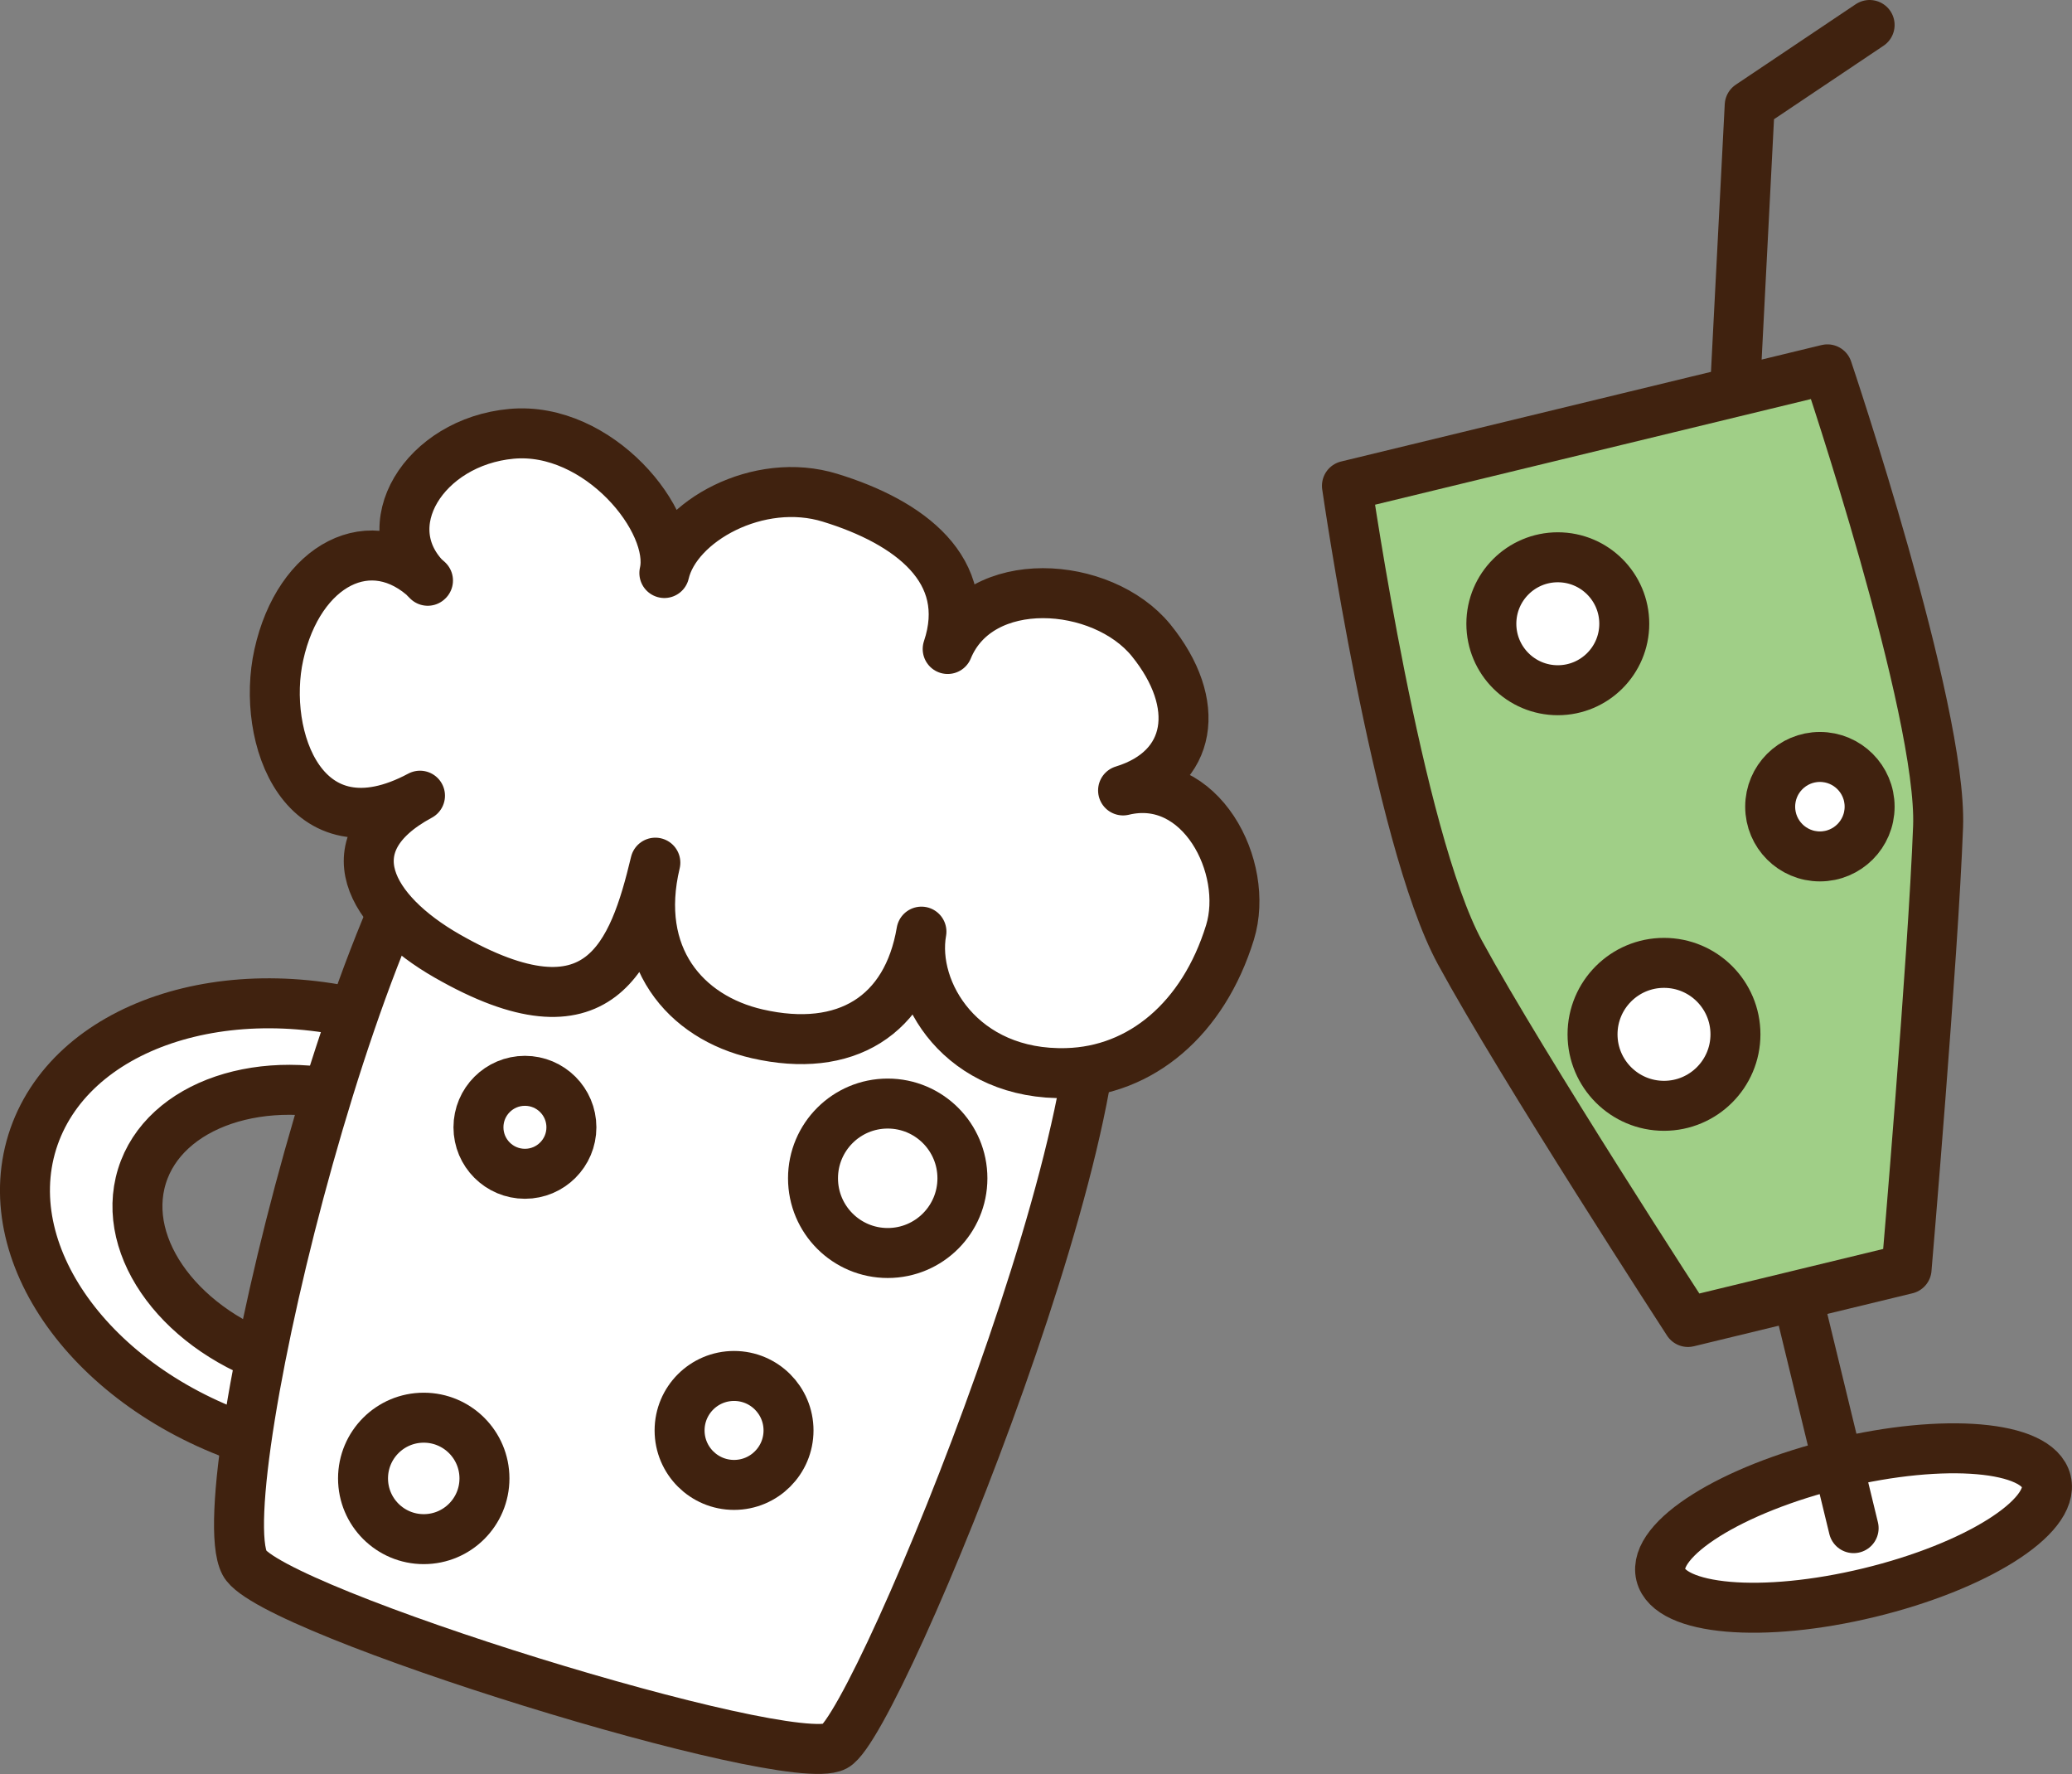
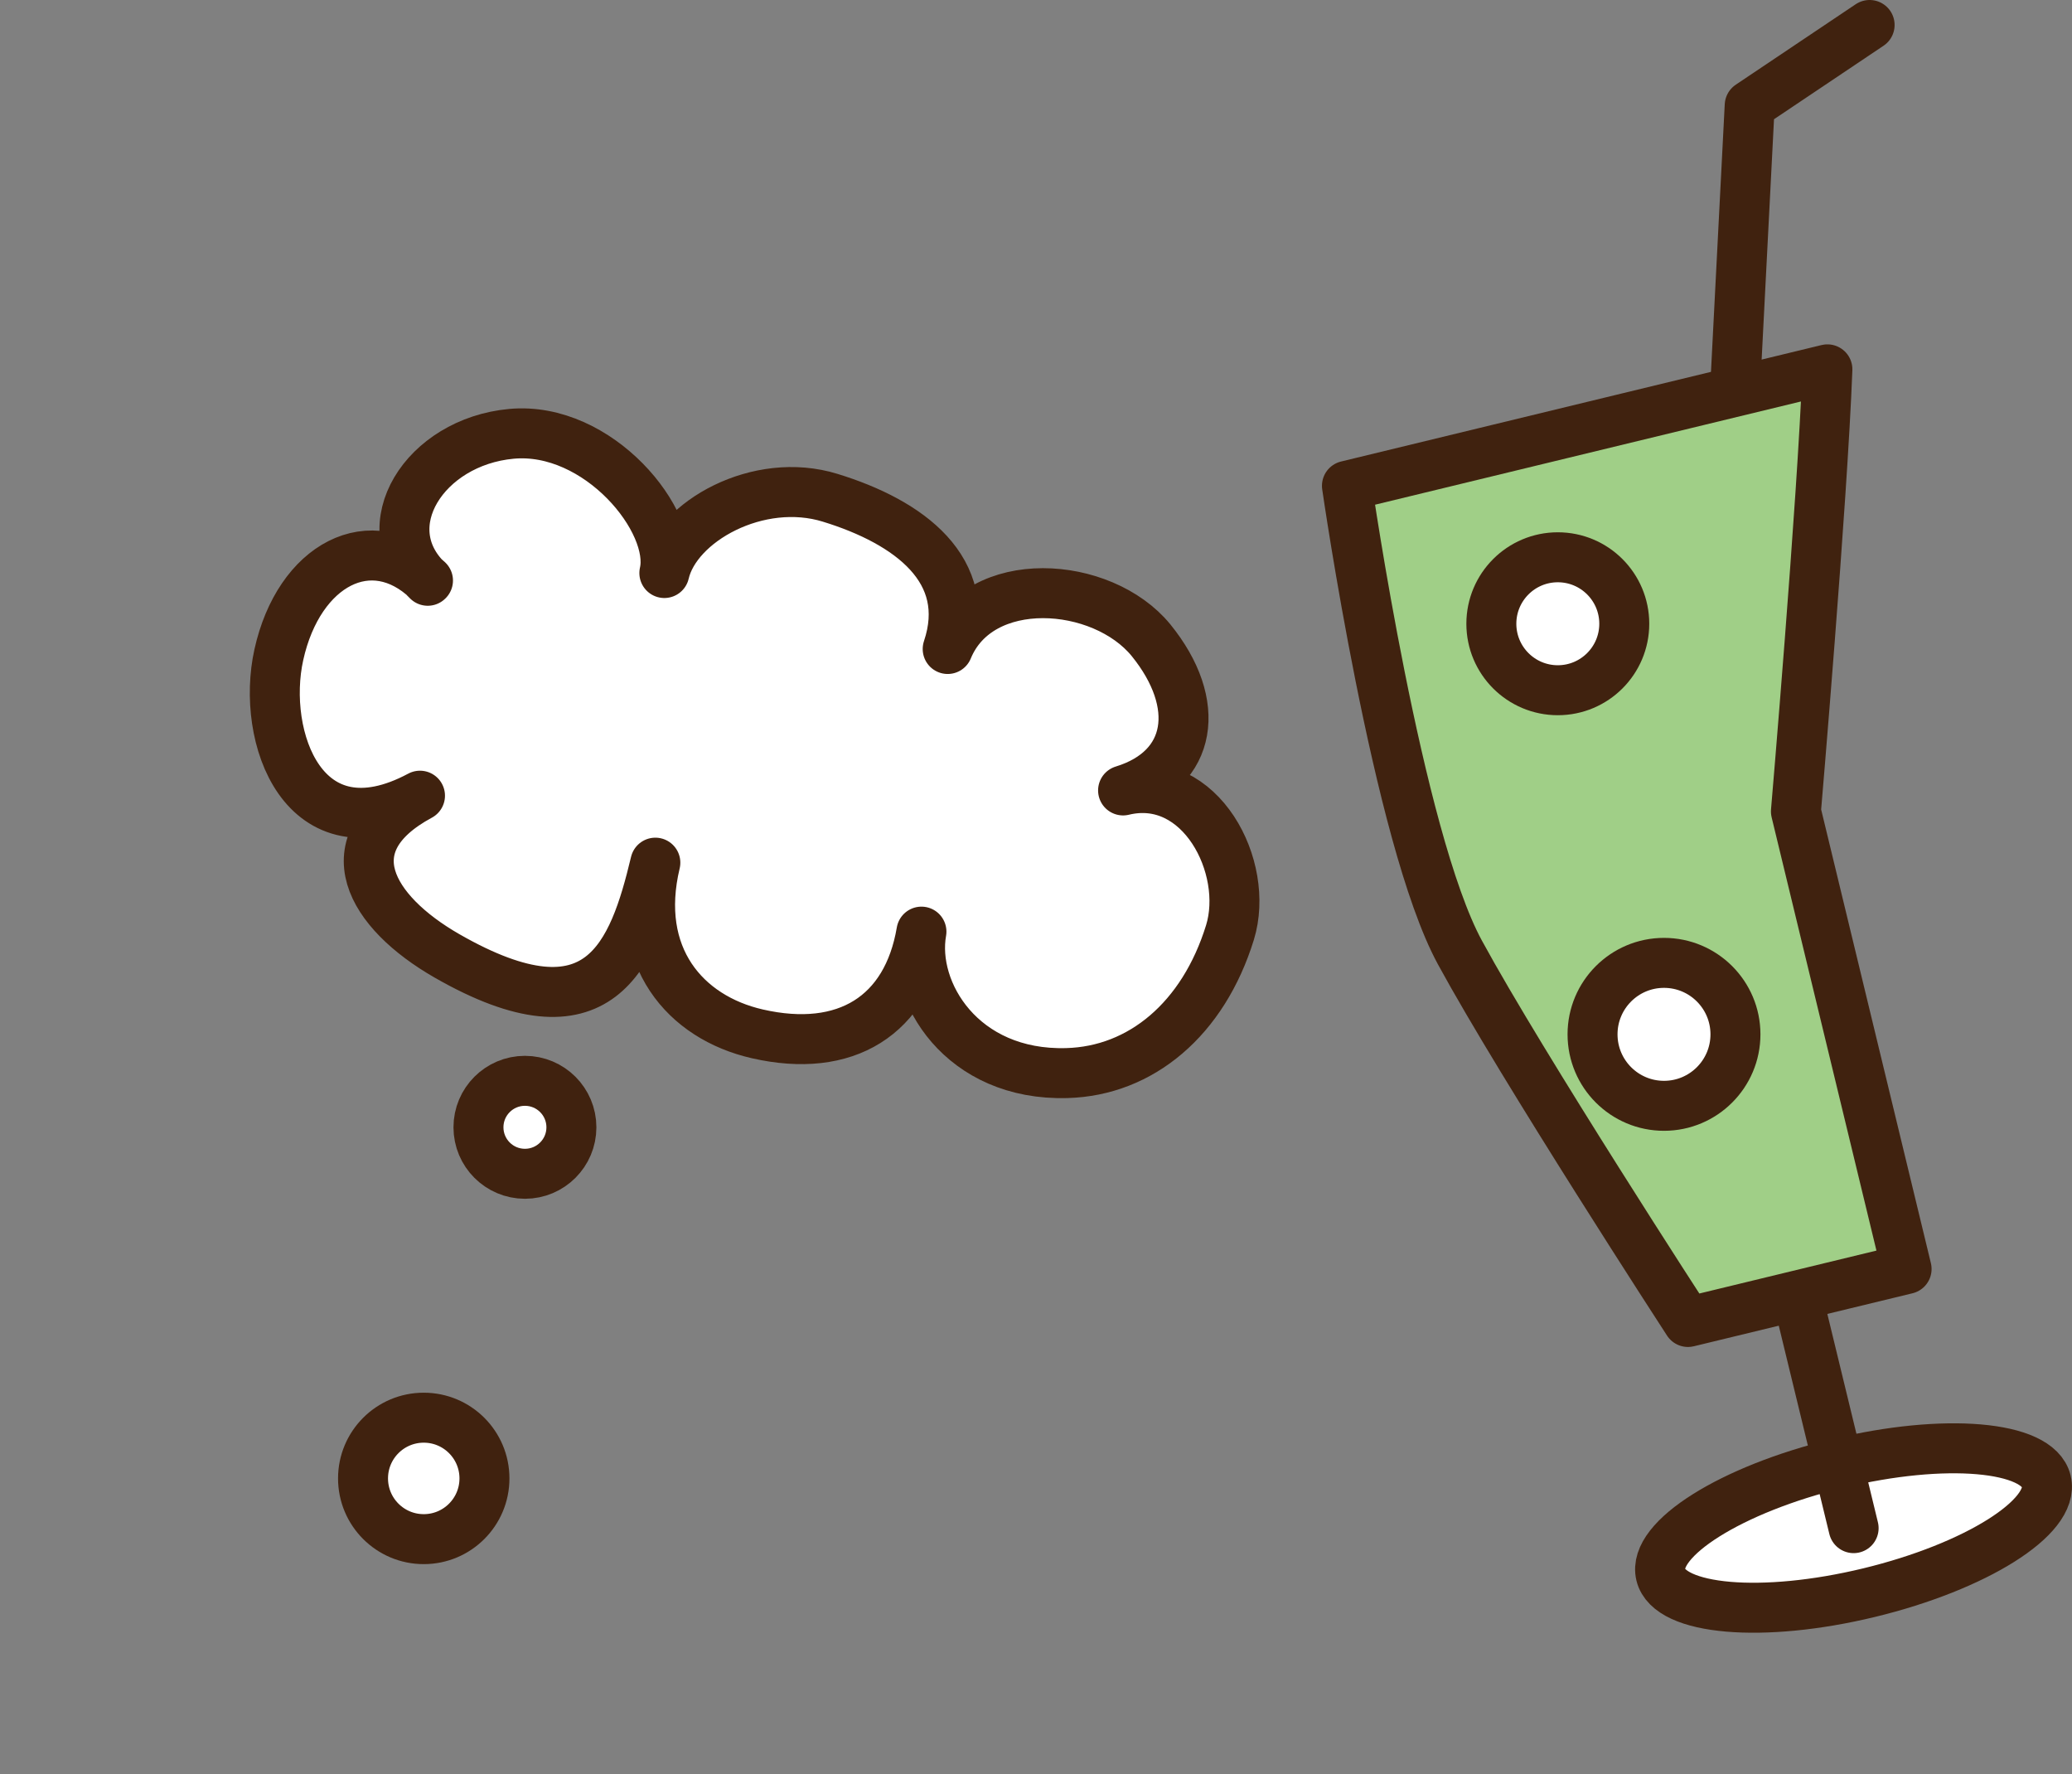
<svg xmlns="http://www.w3.org/2000/svg" id="_レイヤー_2" data-name="レイヤー 2" viewBox="0 0 82.93 70.99">
  <rect x="0" y="0" width="82.93" height="70.99" fill="#808080" stroke="none" />
  <defs>
    <style>
      .cls-1 {
        fill: none;
      }

      .cls-1, .cls-2, .cls-3 {
        stroke: #40220f;
        stroke-linecap: round;
        stroke-linejoin: round;
        stroke-width: 2px;
      }

      .cls-2 {
        fill: #fff;
      }

      .cls-3 {
        fill: #a0cf87;
      }
    </style>
  </defs>
  <g id="_忘年会" data-name="忘年会">
    <g>
      <g>
-         <path class="cls-3" d="M76.31,50.78l-8.75,2.12s-6.64-10.21-9.13-14.79-4.52-18.67-4.52-18.67l19.23-4.66s4.6,13.63,4.43,18.3c-.2,5.3-1.26,17.69-1.26,17.69Z" />
+         <path class="cls-3" d="M76.31,50.78l-8.75,2.12s-6.64-10.21-9.13-14.79-4.52-18.67-4.52-18.67l19.23-4.66c-.2,5.3-1.26,17.69-1.26,17.69Z" />
        <ellipse class="cls-2" cx="74.19" cy="61.15" rx="7.94" ry="2.66" transform="translate(-12.31 19.17) rotate(-13.61)" />
        <line class="cls-1" x1="72.08" y1="52.46" x2="74.19" y2="61.15" />
        <polyline class="cls-1" points="69.46 15.3 70.03 4.22 74.83 1" />
      </g>
      <g>
-         <path class="cls-2" d="M15.54,40.89c-6.43-1.99-12.8.16-14.25,4.81-1.44,4.65,2.6,10.03,9.03,12.03,6.43,1.99,12.8-.16,14.25-4.81,1.44-4.65-2.6-10.03-9.03-12.03ZM11.3,54.55c-4-1.24-6.51-4.59-5.62-7.48s4.87-4.24,8.87-3,6.51,4.59,5.62,7.48-4.87,4.24-8.87,3Z" />
-         <path class="cls-2" d="M33.42,69.88c-1.89,1-22.62-5.41-23.63-7.33-1.52-2.89,5.02-29.62,9.99-32.23,1.08-.57,23.06,6.24,23.63,7.33,2.57,4.88-8.24,31.31-9.99,32.23Z" />
        <path class="cls-2" d="M17.12,23.24c-2.26-2.17-.13-5.56,3.35-5.88s6.6,3.5,6.12,5.57c.48-2.07,3.77-3.9,6.64-3.01,3.16.97,5.76,2.89,4.7,6.05,1.27-3.09,6.18-2.75,8.14-.35,2.06,2.54,1.66,5.16-1.12,6.01,3.1-.75,5.08,3.07,4.28,5.68-1.07,3.47-3.57,5.55-6.53,5.63-4.21.12-6.25-3.26-5.82-5.66-.57,3.36-3.03,4.9-6.57,4.09-2.89-.66-4.98-3.09-4.08-6.85-.88,3.68-2.2,7.25-8.34,3.73-3.07-1.76-4.66-4.48-1.08-6.41-4.66,2.49-6.38-2.35-5.65-5.64.8-3.62,3.71-5.14,5.97-2.97Z" />
        <circle class="cls-2" cx="21.01" cy="45.11" r="1.86" />
-         <circle class="cls-2" cx="35.53" cy="47.15" r="2.99" />
-         <circle class="cls-2" cx="29.38" cy="57.24" r="2.18" />
        <circle class="cls-2" cx="16.96" cy="59.16" r="2.43" />
      </g>
      <circle class="cls-2" cx="62.35" cy="24.96" r="2.66" />
-       <circle class="cls-2" cx="72.84" cy="32.28" r="1.99" />
      <circle class="cls-2" cx="66.6" cy="41.39" r="2.86" />
    </g>
  </g>
</svg>